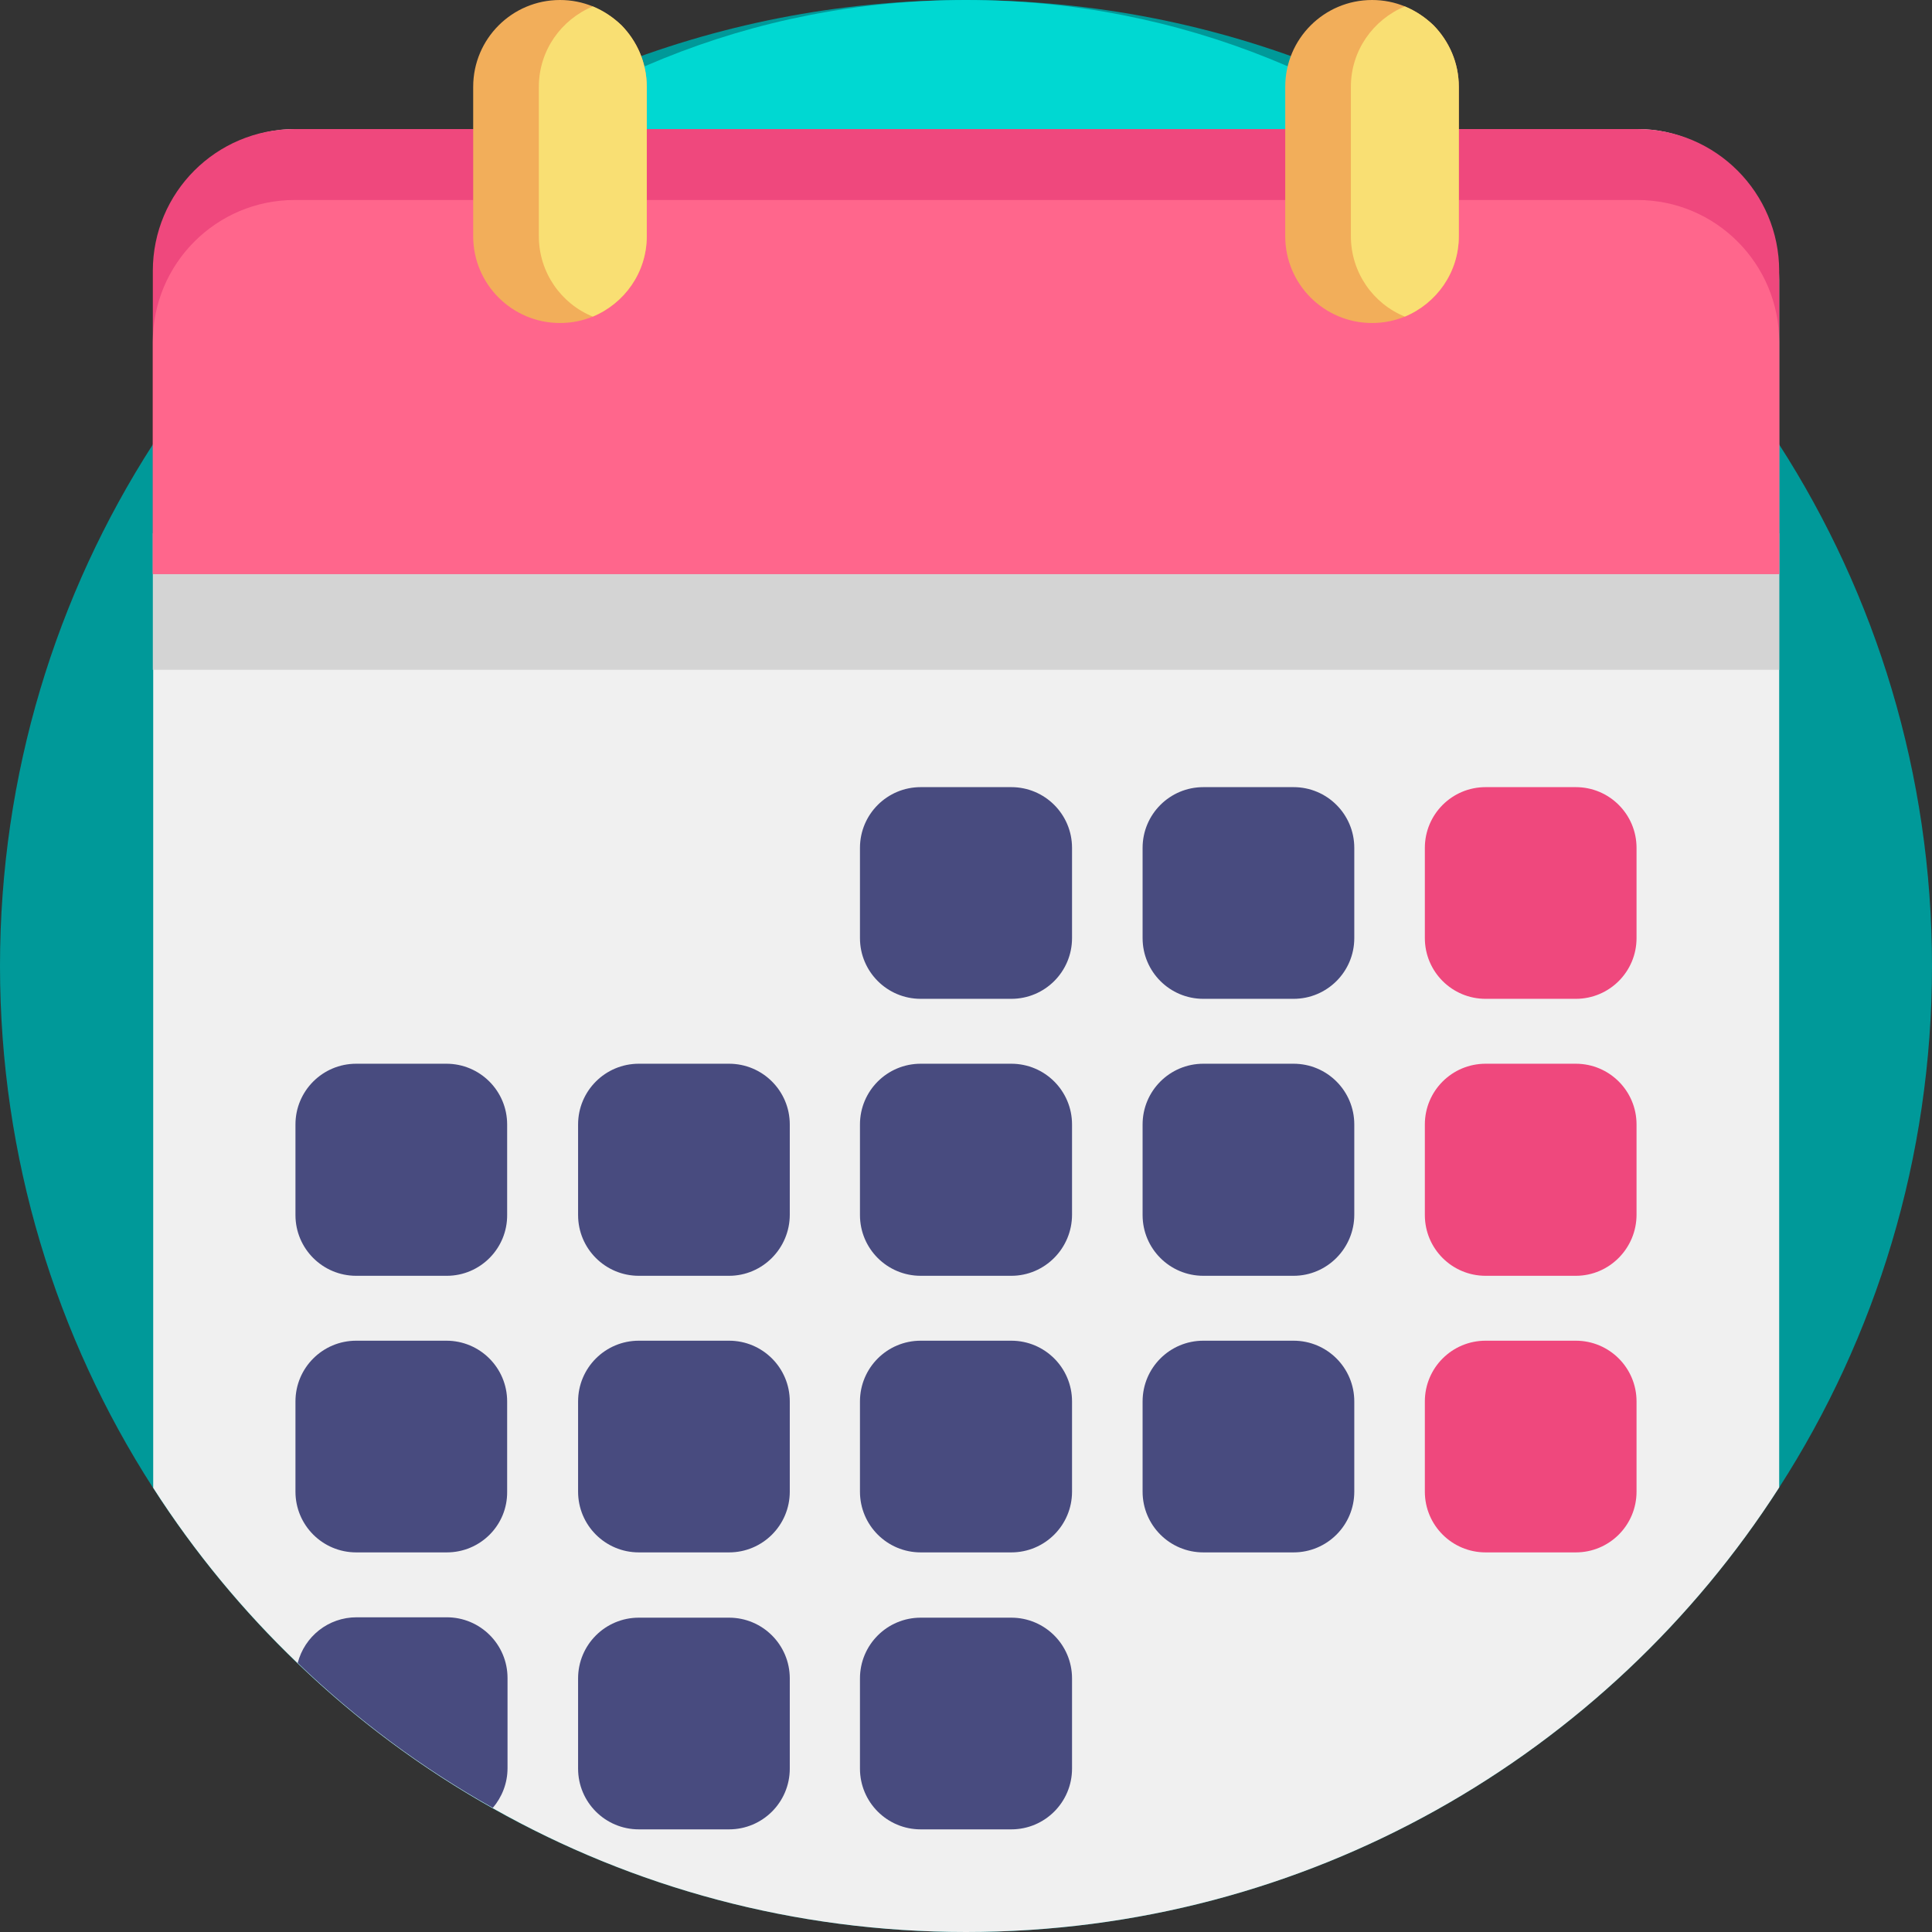
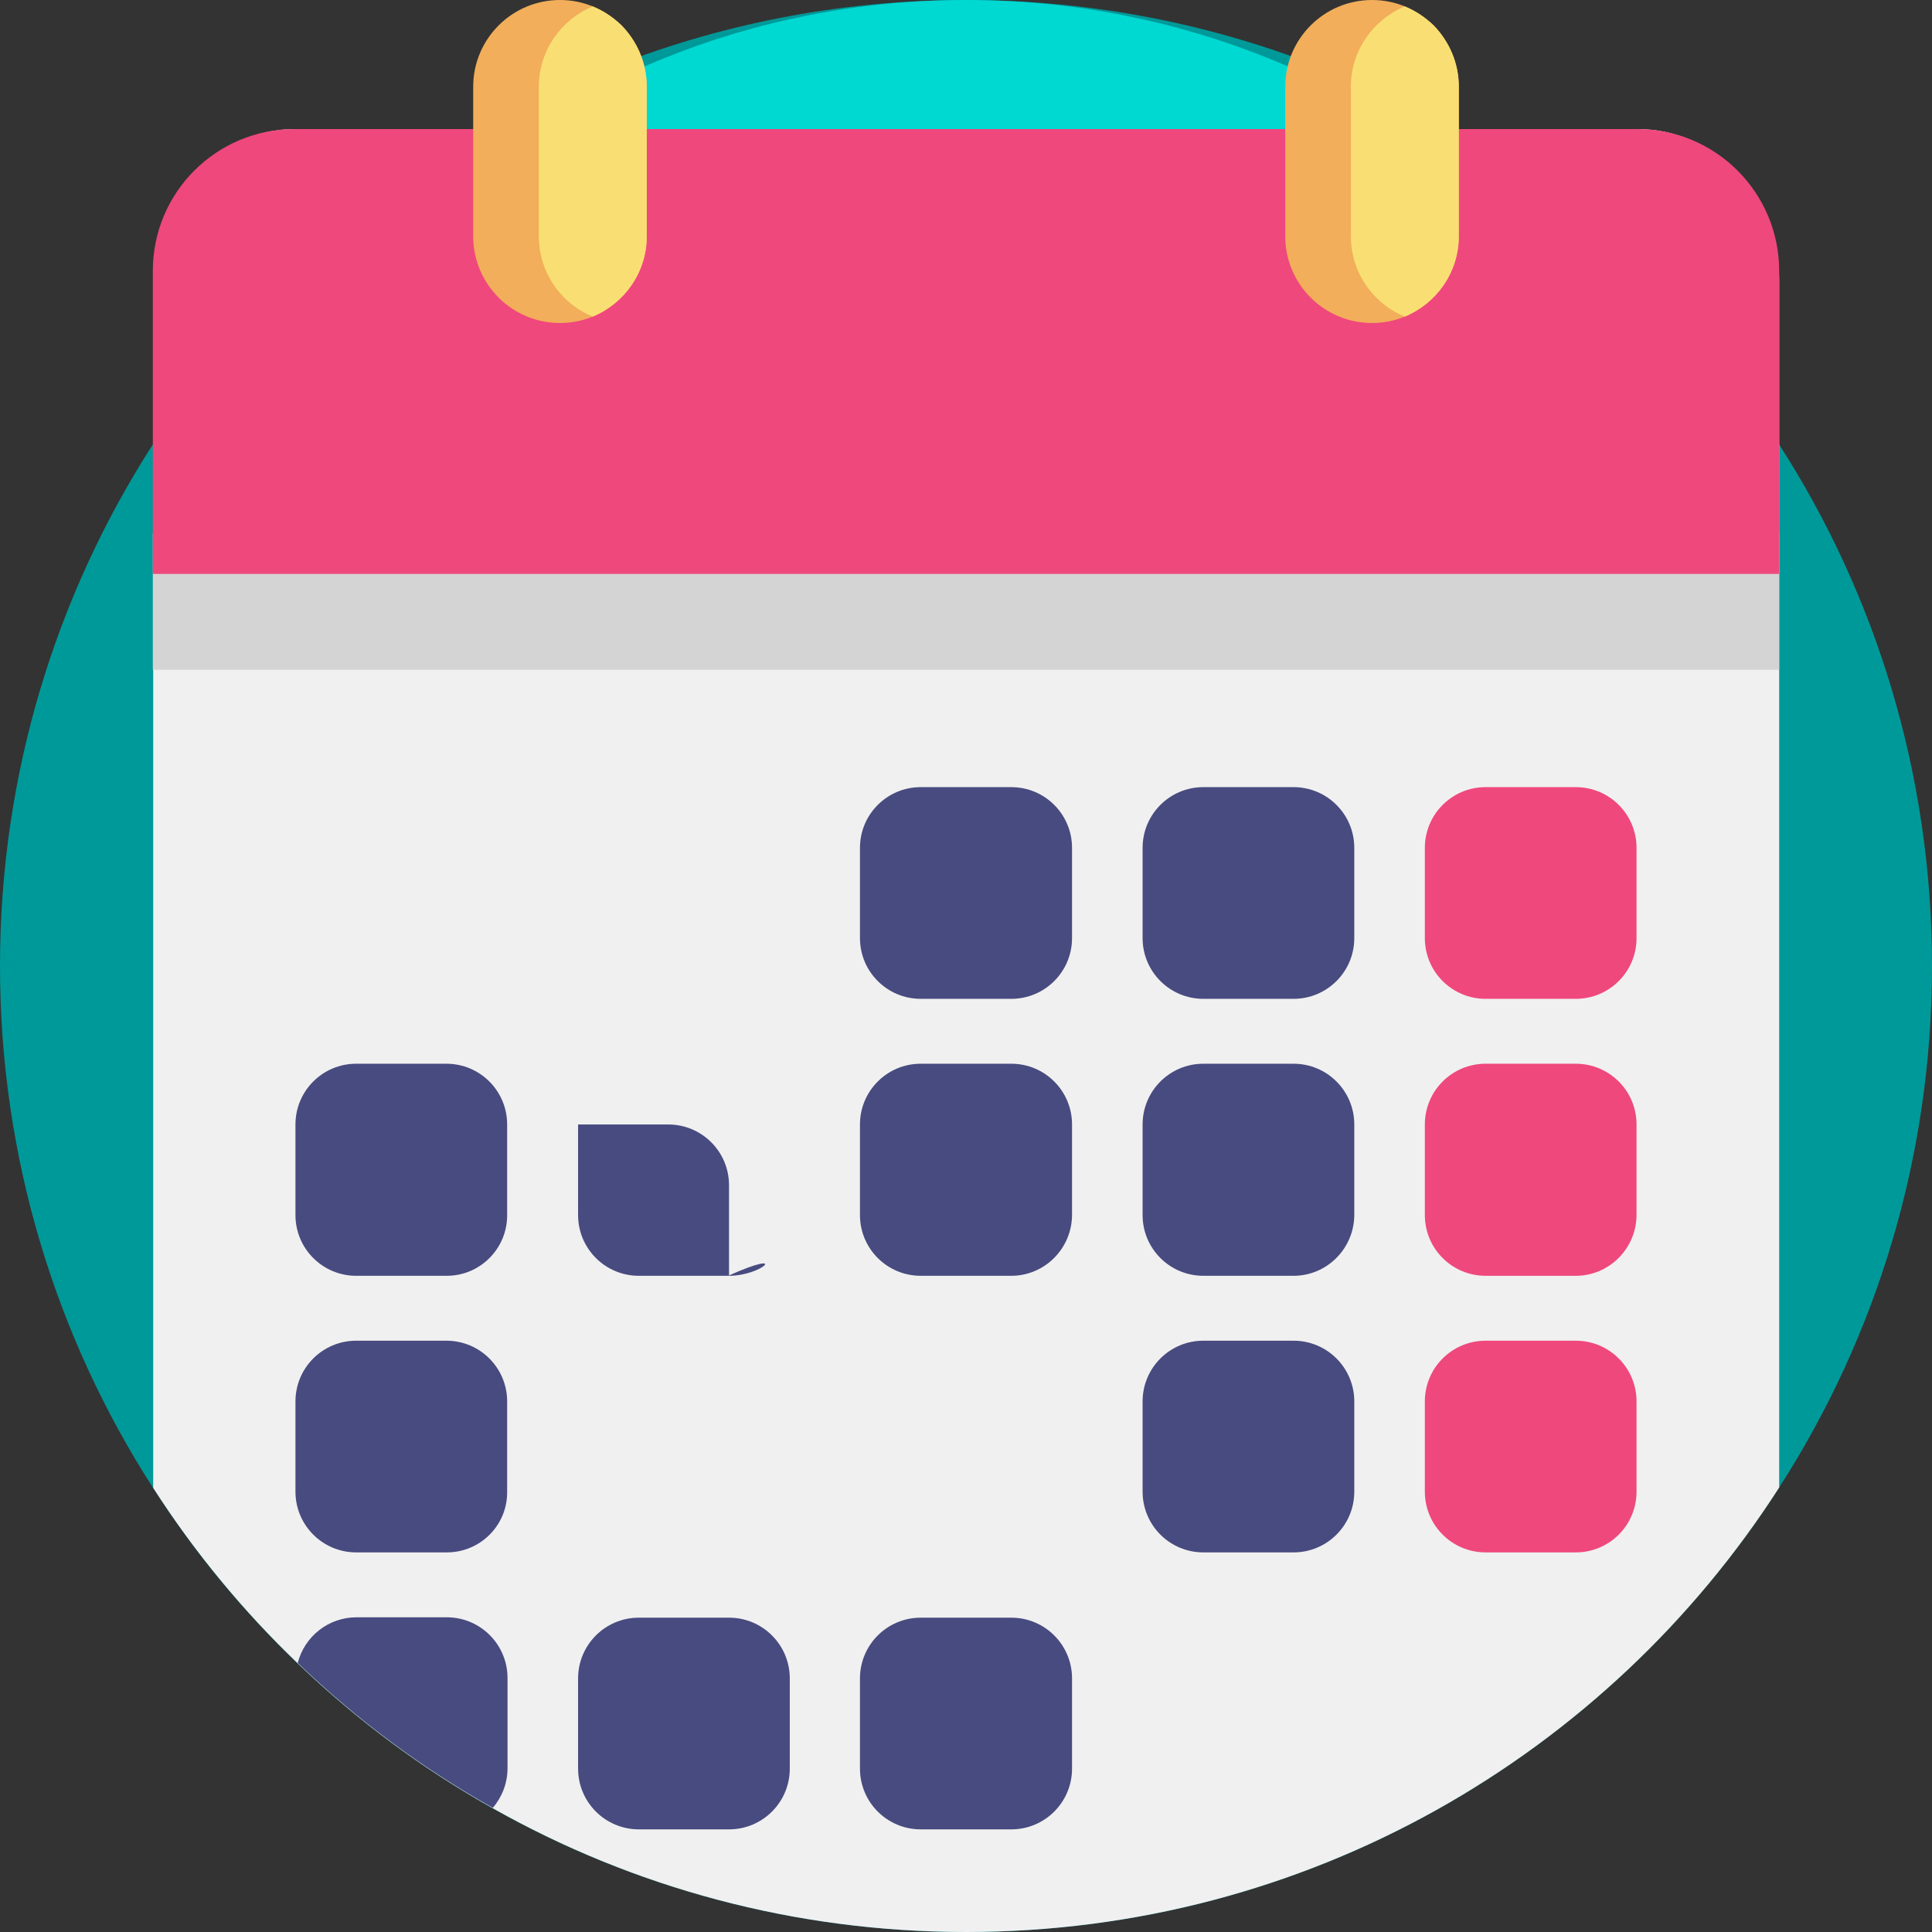
<svg xmlns="http://www.w3.org/2000/svg" version="1.1" id="Capa_1" x="0px" y="0px" viewBox="0 0 512 512" style="enable-background:new 0 0 512 512;" xml:space="preserve">
  <rect x="0" y="0" width="512" height="512" fill="#333333" stroke="none" />
  <style type="text/css">
	.st0{fill:#009999;}
	.st1{fill:#00D8D2;}
	.st2{fill:#F0F0F0;}
	.st3{fill:#D4D4D4;}
	.st4{fill:#EF487D;}
	.st5{fill:#FF668C;}
	.st6{fill:#F2AE5A;}
	.st7{fill:#F9DF73;}
	.st8{fill:#484B7F;}
</style>
  <path class="st0" d="M512,256c0,50.9-14.9,98.4-40.5,138.2C426,465.1,346.5,512,256,512S86,465.1,40.5,394.2  C14.9,354.4,0,306.9,0,256s14.9-98.4,40.5-138.2C69,73.5,110.7,38.5,160.1,18.6C189.7,6.6,222.1,0,256,0s66.3,6.6,95.9,18.6  c49.4,20,91.2,54.9,119.6,99.2C497.1,157.6,512,205.1,512,256z" />
  <path class="st1" d="M470.3,214.3c0,42.6-12.4,82.4-33.9,115.7c-38.1,59.3-104.7,98.6-180.4,98.6s-142.3-39.3-180.4-98.6  c-21.5-33.4-33.9-73.1-33.9-115.7S54.1,132,75.6,98.6c23.8-37.1,58.8-66.3,100.2-83.1C200.5,5.5,227.6,0,256,0s55.5,5.5,80.3,15.5  c41.4,16.7,76.3,46,100.2,83.1C457.9,132,470.3,171.7,470.3,214.3z" />
  <path class="st2" d="M471.5,74.3v319.9C426,465.1,346.5,512,256,512c-45.6,0-88.4-11.9-125.4-32.8c-18.9-10.6-36.2-23.5-51.7-38.4  c-14.5-13.9-27.4-29.5-38.3-46.5V74.3c0-22.1,16.8-40.1,37.6-40.1h355.8C454.7,34.2,471.5,52.2,471.5,74.3z" />
  <rect x="40.5" y="141.3" class="st3" width="431" height="36.2" />
  <path class="st4" d="M471.5,71.8v80.3h-431V71.8c0-20.8,16.8-37.6,37.6-37.6h355.8C454.7,34.2,471.5,51.1,471.5,71.8z" />
-   <path class="st5" d="M471.5,90.6v61.5h-431V90.6C40.5,69.9,57.3,53,78.1,53h355.8C454.7,53,471.5,69.9,471.5,90.6z" />
  <path class="st6" d="M171.4,23v39.6c0,9.6-5.9,17.8-14.3,21.3c-2.7,1.1-5.6,1.7-8.7,1.7c-12.7,0-23-10.3-23-23V23  c0-12.7,10.3-23,23-23c3.1,0,6,0.6,8.7,1.7c2.9,1.2,5.4,2.9,7.6,5C168.8,10.9,171.4,16.6,171.4,23z" />
  <path class="st7" d="M171.4,23v39.6c0,9.6-5.9,17.8-14.3,21.3c-8.4-3.4-14.3-11.7-14.3-21.3V23c0-9.6,5.9-17.8,14.3-21.3  c2.9,1.2,5.4,2.9,7.6,5C168.8,10.9,171.4,16.6,171.4,23z" />
  <path class="st6" d="M386.6,23v39.6c0,9.6-5.9,17.8-14.3,21.3c-2.7,1.1-5.6,1.7-8.7,1.7c-12.7,0-23-10.3-23-23V23  c0-12.7,10.3-23,23-23c3.1,0,6,0.6,8.7,1.7c2.9,1.2,5.4,2.9,7.6,5C384,10.9,386.6,16.6,386.6,23z" />
  <path class="st7" d="M386.6,23v39.6c0,9.6-5.9,17.8-14.3,21.3c-8.4-3.4-14.3-11.7-14.3-21.3V23c0-9.6,5.9-17.8,14.3-21.3  c2.9,1.2,5.4,2.9,7.6,5C384,10.9,386.6,16.6,386.6,23z" />
  <g>
    <path class="st8" d="M268,264.7H244c-8.9,0-16.1-7.2-16.1-16.1v-23.9c0-8.9,7.2-16.1,16.1-16.1H268c8.9,0,16.1,7.2,16.1,16.1v23.9   C284.1,257.5,276.9,264.7,268,264.7z" />
    <path class="st8" d="M342.8,264.7h-23.9c-8.9,0-16.1-7.2-16.1-16.1v-23.9c0-8.9,7.2-16.1,16.1-16.1h23.9c8.9,0,16.1,7.2,16.1,16.1   v23.9C358.9,257.5,351.7,264.7,342.8,264.7z" />
  </g>
  <path class="st4" d="M417.6,264.7h-23.9c-8.9,0-16.1-7.2-16.1-16.1v-23.9c0-8.9,7.2-16.1,16.1-16.1h23.9c8.9,0,16.1,7.2,16.1,16.1  v23.9C433.7,257.5,426.5,264.7,417.6,264.7z" />
  <g>
    <path class="st8" d="M118.4,338.1H94.4c-8.9,0-16.1-7.2-16.1-16.1V298c0-8.9,7.2-16.1,16.1-16.1h23.9c8.9,0,16.1,7.2,16.1,16.1   v23.9C134.5,330.8,127.3,338.1,118.4,338.1z" />
-     <path class="st8" d="M193.2,338.1h-23.9c-8.9,0-16.1-7.2-16.1-16.1V298c0-8.9,7.2-16.1,16.1-16.1h23.9c8.9,0,16.1,7.2,16.1,16.1   v23.9C209.3,330.8,202.1,338.1,193.2,338.1z" />
+     <path class="st8" d="M193.2,338.1h-23.9c-8.9,0-16.1-7.2-16.1-16.1V298h23.9c8.9,0,16.1,7.2,16.1,16.1   v23.9C209.3,330.8,202.1,338.1,193.2,338.1z" />
    <path class="st8" d="M268,338.1H244c-8.9,0-16.1-7.2-16.1-16.1V298c0-8.9,7.2-16.1,16.1-16.1H268c8.9,0,16.1,7.2,16.1,16.1v23.9   C284.1,330.8,276.9,338.1,268,338.1z" />
    <path class="st8" d="M342.8,338.1h-23.9c-8.9,0-16.1-7.2-16.1-16.1V298c0-8.9,7.2-16.1,16.1-16.1h23.9c8.9,0,16.1,7.2,16.1,16.1   v23.9C358.9,330.8,351.7,338.1,342.8,338.1z" />
  </g>
  <path class="st4" d="M417.6,338.1h-23.9c-8.9,0-16.1-7.2-16.1-16.1V298c0-8.9,7.2-16.1,16.1-16.1h23.9c8.9,0,16.1,7.2,16.1,16.1  v23.9C433.7,330.8,426.5,338.1,417.6,338.1z" />
  <g>
    <path class="st8" d="M118.4,411.4H94.4c-8.9,0-16.1-7.2-16.1-16.1v-23.9c0-8.9,7.2-16.1,16.1-16.1h23.9c8.9,0,16.1,7.2,16.1,16.1   v23.9C134.5,404.2,127.3,411.4,118.4,411.4z" />
-     <path class="st8" d="M193.2,411.4h-23.9c-8.9,0-16.1-7.2-16.1-16.1v-23.9c0-8.9,7.2-16.1,16.1-16.1h23.9c8.9,0,16.1,7.2,16.1,16.1   v23.9C209.3,404.2,202.1,411.4,193.2,411.4z" />
-     <path class="st8" d="M268,411.4H244c-8.9,0-16.1-7.2-16.1-16.1v-23.9c0-8.9,7.2-16.1,16.1-16.1H268c8.9,0,16.1,7.2,16.1,16.1v23.9   C284.1,404.2,276.9,411.4,268,411.4z" />
    <path class="st8" d="M342.8,411.4h-23.9c-8.9,0-16.1-7.2-16.1-16.1v-23.9c0-8.9,7.2-16.1,16.1-16.1h23.9c8.9,0,16.1,7.2,16.1,16.1   v23.9C358.9,404.2,351.7,411.4,342.8,411.4z" />
  </g>
  <path class="st4" d="M417.6,411.4h-23.9c-8.9,0-16.1-7.2-16.1-16.1v-23.9c0-8.9,7.2-16.1,16.1-16.1h23.9c8.9,0,16.1,7.2,16.1,16.1  v23.9C433.7,404.2,426.5,411.4,417.6,411.4z" />
  <g>
    <path class="st8" d="M134.5,444.7v23.9c0,4-1.5,7.7-3.9,10.5c-18.9-10.6-36.2-23.5-51.7-38.4c1.8-7,8.1-12.1,15.6-12.1h23.9   C127.3,428.6,134.5,435.8,134.5,444.7z" />
    <path class="st8" d="M193.2,484.8h-23.9c-8.9,0-16.1-7.2-16.1-16.1v-23.9c0-8.9,7.2-16.1,16.1-16.1h23.9c8.9,0,16.1,7.2,16.1,16.1   v23.9C209.3,477.6,202.1,484.8,193.2,484.8z" />
    <path class="st8" d="M268,484.8H244c-8.9,0-16.1-7.2-16.1-16.1v-23.9c0-8.9,7.2-16.1,16.1-16.1H268c8.9,0,16.1,7.2,16.1,16.1v23.9   C284.1,477.6,276.9,484.8,268,484.8z" />
  </g>
</svg>